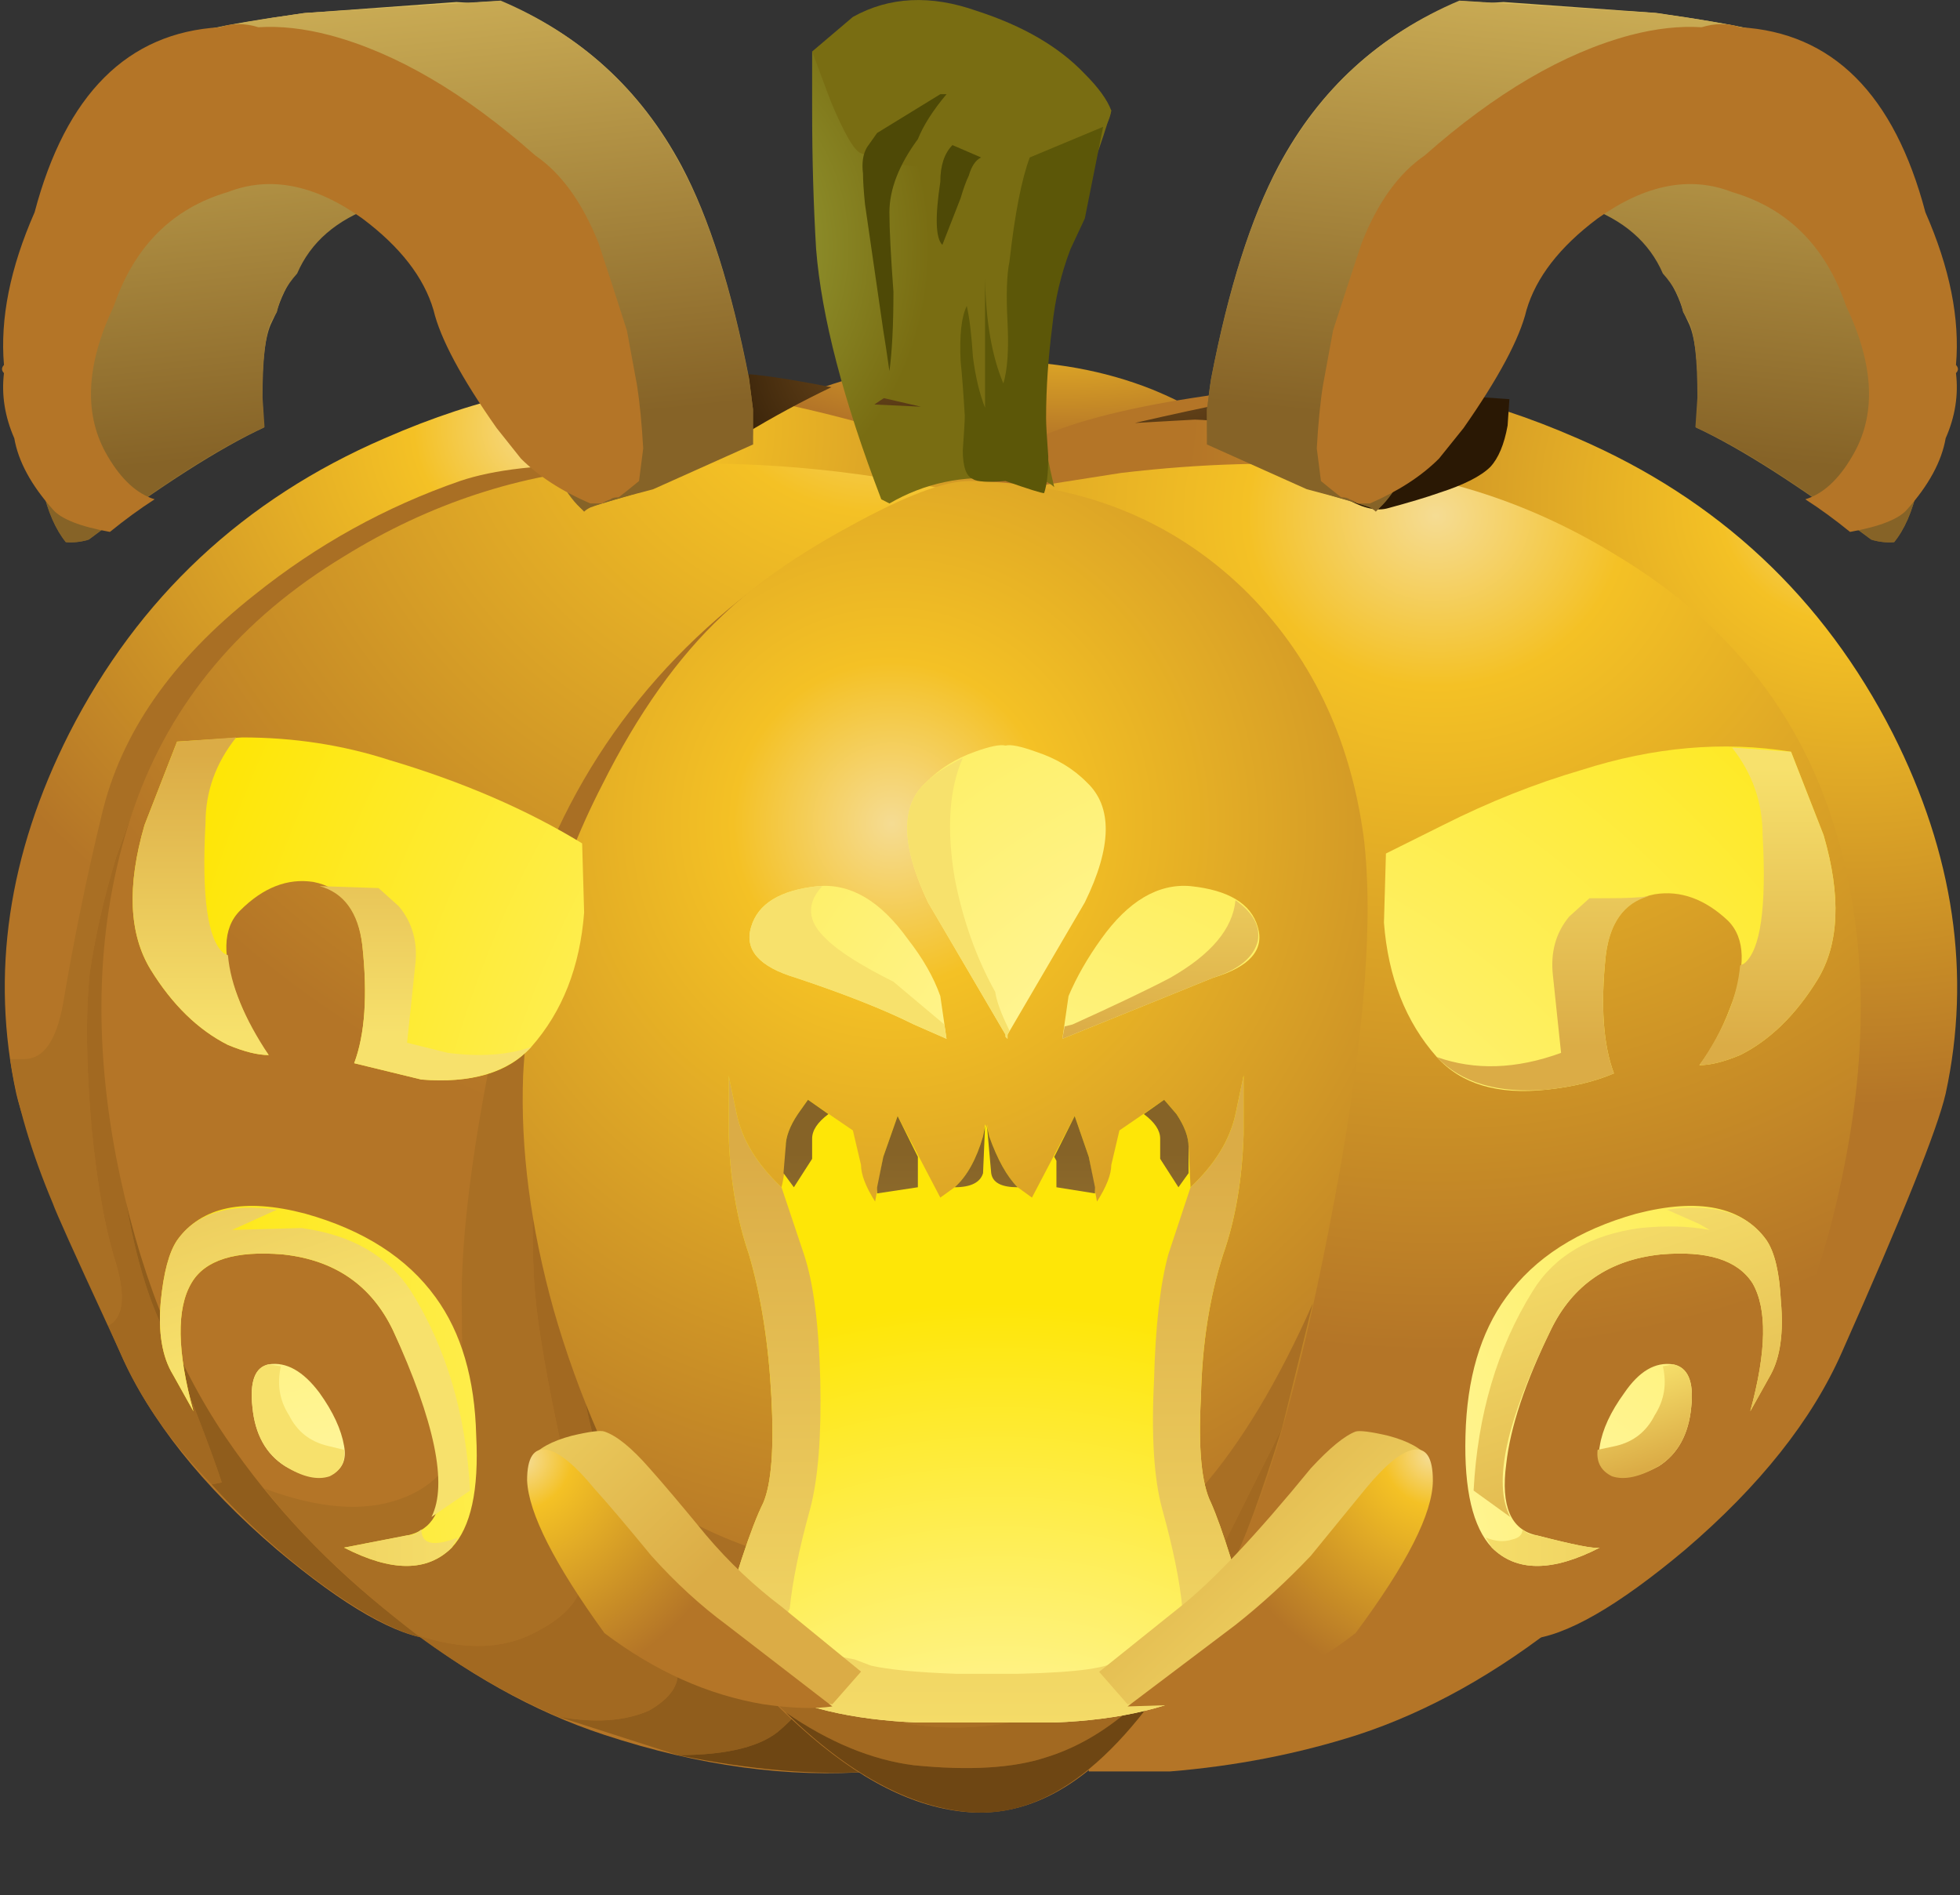
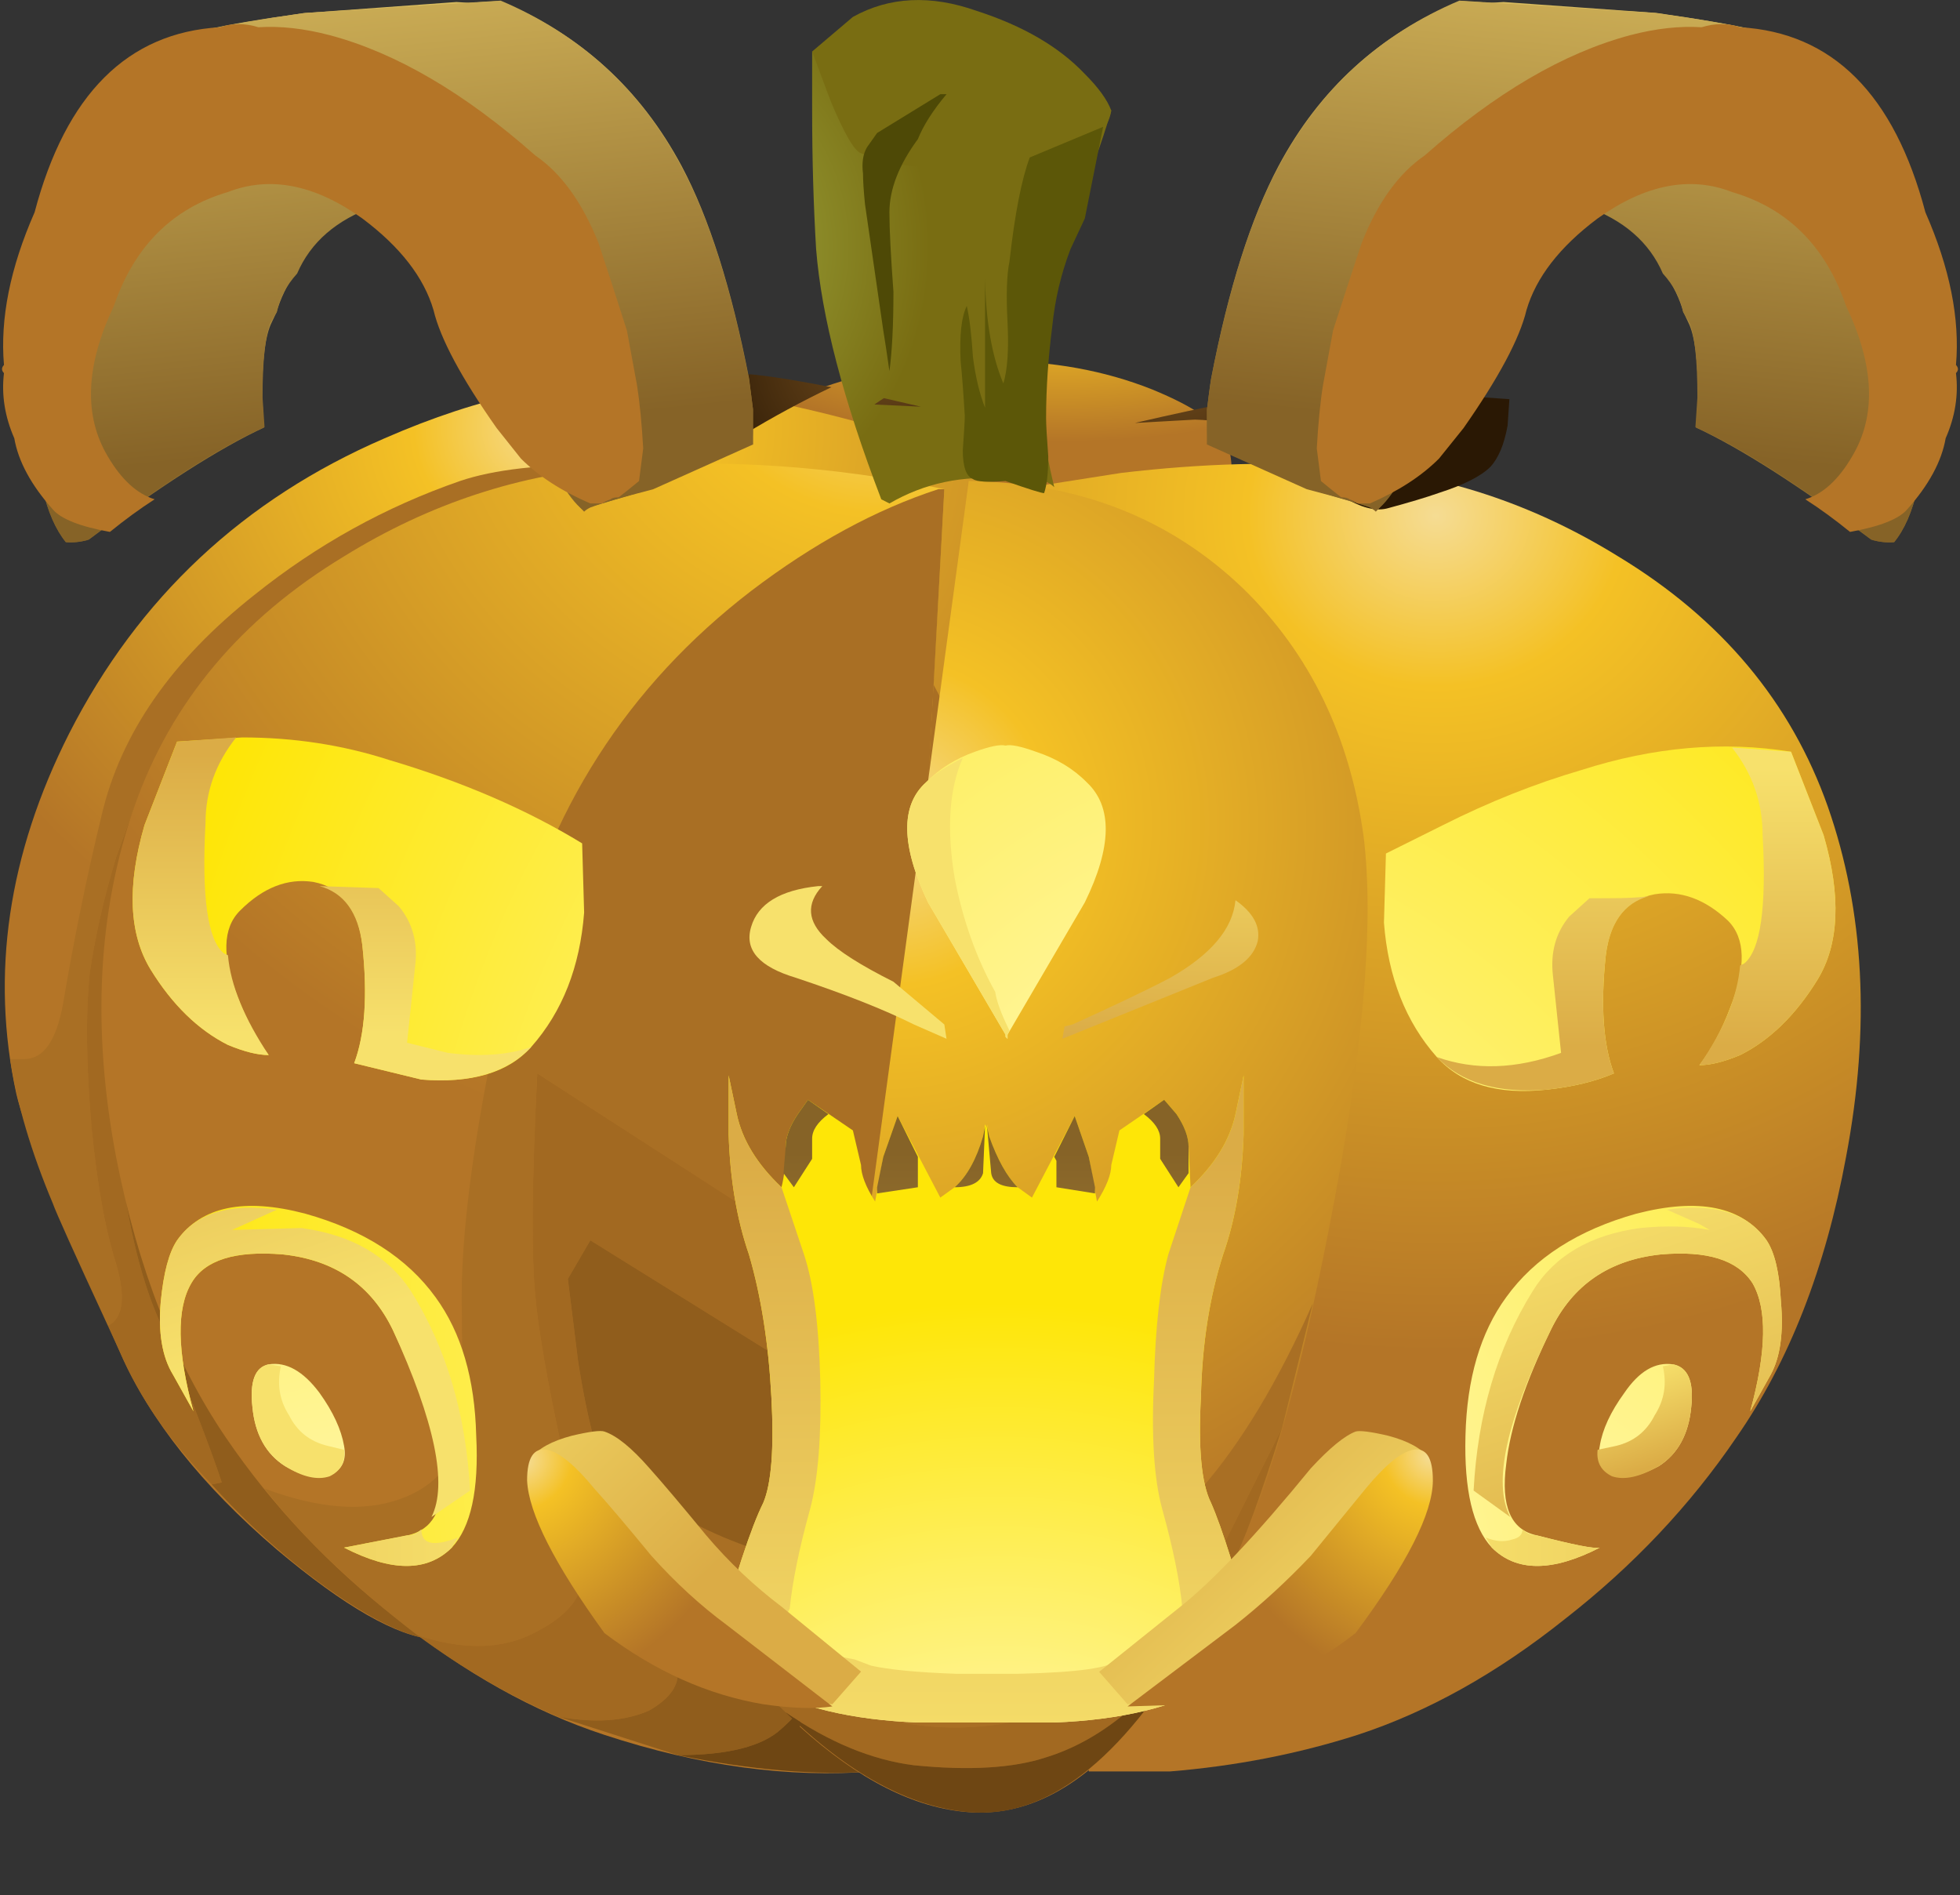
<svg xmlns="http://www.w3.org/2000/svg" version="1.1" viewBox="0 0 48.15 46.558" xml:space="preserve">
  <rect x="0" y="0" width="48.15" height="46.558" fill="#333333" stroke="none" />
  <defs>
    <clipPath id="bp">
      <path d="m31.621 0.93c-3.316-0.621-7.32-0.93-12.008-0.93-4.715 0-8.718 0.309-12.008 0.93-3.316 0.617-4.972 1.367-4.972 2.25s1.656 1.633 4.972 2.25c3.29 0.621 7.293 0.929 12.008 0.929 4.688 0 8.692-0.308 12.008-0.929 3.313-0.617 4.969-1.367 4.969-2.25s-1.656-1.633-4.969-2.25z" />
    </clipPath>
    <clipPath id="bm">
      <path d="m3.666-73.409h51.738v63.171h-51.738v-63.171z" />
    </clipPath>
    <radialGradient id="s" cx="29.7" cy="-41.3" r="23.413" gradientUnits="userSpaceOnUse">
      <stop stop-color="#fff" stop-opacity=".8" offset="0" />
      <stop stop-color="#fff" stop-opacity=".188" offset=".635" />
      <stop stop-color="#fff" stop-opacity="0" offset="1" />
    </radialGradient>
    <mask id="ag">
      <g clip-path="url(#bm)">
        <path d="m3.666-73.409h51.738v63.171h-51.738v-63.171z" fill="url(#s)" />
      </g>
    </mask>
    <radialGradient id="m" cx="29.7" cy="-41.3" r="23.413" gradientUnits="userSpaceOnUse">
      <stop offset="0" />
      <stop offset=".635" />
      <stop offset="1" />
    </radialGradient>
    <radialGradient id="j" cx="105" cy="-16403" r="4.063" gradientTransform="matrix(-.009 -.8 -1.947 .023 -31915 492.99)" gradientUnits="userSpaceOnUse">
      <stop stop-color="#f5dc93" offset="0" />
      <stop stop-color="#f4c125" offset=".204" />
      <stop stop-color="#b47527" offset="1" />
    </radialGradient>
    <radialGradient id="c" cx="395.29" cy="-16743" r="14.823" gradientTransform="matrix(-.045 -.799 .884 -.041 14855 -343.32)" gradientUnits="userSpaceOnUse">
      <stop stop-color="#f5dc93" offset="0" />
      <stop stop-color="#f4c125" offset=".204" />
      <stop stop-color="#b47527" offset="1" />
    </radialGradient>
    <radialGradient id="ac" cx="39.95" cy="-12.65" r="20.552" gradientTransform="matrix(-.01 -.8 .886 -.011 39.83 58.934)" gradientUnits="userSpaceOnUse">
      <stop stop-color="#f5dc93" offset="0" />
      <stop stop-color="#f4c125" offset=".204" />
      <stop stop-color="#b47527" offset="1" />
    </radialGradient>
    <radialGradient id="aa" cx="-360.6" cy="-15839" r="14.849" gradientTransform="matrix(.046 -.799 -.885 -.041 -13990 -908.77)" gradientUnits="userSpaceOnUse">
      <stop stop-color="#f5dc93" offset="0" />
      <stop stop-color="#f4c125" offset=".204" />
      <stop stop-color="#b47527" offset="1" />
    </radialGradient>
    <radialGradient id="z" cx="-86.055" cy="-16218" r="20.552" gradientTransform="matrix(.01 -.8 -.886 -.011 -14351 -216.74)" gradientUnits="userSpaceOnUse">
      <stop stop-color="#f5dc93" offset="0" />
      <stop stop-color="#f4c125" offset=".204" />
      <stop stop-color="#b47527" offset="1" />
    </radialGradient>
    <radialGradient id="y" cx="-44.831" cy="-16246" r="19.463" gradientTransform="matrix(.006 -.8 -.784 -.006 -12719 -112.31)" gradientUnits="userSpaceOnUse">
      <stop stop-color="#f5dc93" offset="0" />
      <stop stop-color="#f4c125" offset=".204" />
      <stop stop-color="#b47527" offset="1" />
    </radialGradient>
    <clipPath id="bo">
      <path d="m37.199 22.832c1.199-2.371 1.547-4.734 1.039-7.078-0.16-0.695-0.84-2.387-2.039-5.082-0.586-1.277-1.547-2.52-2.879-3.719-1.226-1.066-2.242-1.695-3.039-1.879-1.226-0.883-2.426-1.519-3.601-1.922-1.172-0.375-2.399-0.613-3.68-0.718h-1.602c-0.746-0.614-1.531-0.879-2.359-0.801-0.613 0.027-1.332 0.293-2.16 0.801-1.652-0.082-3.32 0.16-5 0.718-1.172 0.403-2.371 1.039-3.598 1.922-0.801 0.184-1.816 0.813-3.043 1.879-1.332 1.199-2.293 2.442-2.879 3.719-1.199 2.695-1.879 4.387-2.039 5.082-0.508 2.348-0.16 4.707 1.039 7.078 1.36 2.668 3.426 4.602 6.2 5.801 1.894 0.828 3.613 1.187 5.16 1.078 1.043-0.133 1.933-0.277 2.679-0.438 1.227 0.586 2.614 0.879 4.161 0.879 1.441 0 2.64-0.265 3.601-0.8l2.68 0.359c1.547 0.109 3.265-0.25 5.16-1.078 2.773-1.199 4.84-3.133 6.199-5.801z" />
    </clipPath>
    <clipPath id="bn">
      <path d="m8.872-16340h36.251v58.335h-36.251v-58.335z" />
    </clipPath>
    <radialGradient id="x" cx="9.839" cy="-16308" r="35.075" gradientUnits="userSpaceOnUse">
      <stop stop-color="#fff" stop-opacity="0" offset="0" />
      <stop stop-color="#fff" offset="1" />
    </radialGradient>
    <mask id="ah">
      <g clip-path="url(#bn)">
        <path d="m8.872-16340h36.251v58.335h-36.251v-58.335z" fill="url(#x)" />
      </g>
    </mask>
    <radialGradient id="w" cx="9.839" cy="-16308" r="35.075" gradientUnits="userSpaceOnUse">
      <stop stop-color="#f4c125" offset="0" />
      <stop stop-color="#603c10" offset="1" />
    </radialGradient>
    <radialGradient id="v" cx="-66.671" cy="-16237" r="6.875" gradientTransform="matrix(.007 -.8 -.708 -.006 -11482 -118.38)" gradientUnits="userSpaceOnUse">
      <stop stop-color="#9fab41" offset="0" />
      <stop stop-color="#796d12" offset="1" />
    </radialGradient>
    <radialGradient id="u" cx="-71.969" cy="-16234" r="3.663" gradientTransform="matrix(.007 -.8 -.707 -.006 -11461 -124.07)" gradientUnits="userSpaceOnUse">
      <stop stop-color="#9fab41" offset="0" />
      <stop stop-color="#796d12" offset="1" />
    </radialGradient>
    <radialGradient id="t" cx="1948.7" cy="-15015" r="5.875" gradientTransform="matrix(-.378 -.625 -.548 .302 -7474.2 5783.2)" gradientUnits="userSpaceOnUse">
      <stop stop-color="#785120" offset="0" />
      <stop stop-color="#2a1804" offset="1" />
    </radialGradient>
    <linearGradient id="bc" x1="12.335" x2="10.435" y1="-13.137" y2="2.938" gradientTransform="matrix(.757 0 0 .672 -1.32 35.713)" gradientUnits="userSpaceOnUse">
      <stop stop-color="#866327" offset="0" />
      <stop stop-color="#dec162" offset="1" />
    </linearGradient>
    <radialGradient id="r" cx="1948.7" cy="-15015" r="5.875" gradientTransform="matrix(.378 -.625 .548 .302 7514.6 5782.9)" gradientUnits="userSpaceOnUse">
      <stop stop-color="#785120" offset="0" />
      <stop stop-color="#2a1804" offset="1" />
    </radialGradient>
    <linearGradient id="bb" x1="17133" x2="17147" y1="-1164" y2="-1164" gradientTransform="matrix(-.106 .793 -.796 -.084 893 -13656)" gradientUnits="userSpaceOnUse">
      <stop stop-color="#866327" offset="0" />
      <stop stop-color="#dec162" offset="1" />
    </linearGradient>
    <radialGradient id="q" cx="1155.6" cy="-17567" r="12.729" gradientTransform="matrix(-.134 -.789 -.643 .086 -11125 2466.4)" gradientUnits="userSpaceOnUse">
      <stop stop-color="#f5dc93" offset="0" />
      <stop stop-color="#f4c125" offset=".204" />
      <stop stop-color="#b47527" offset="1" />
    </radialGradient>
    <linearGradient id="ba" x1="12.335" x2="10.435" y1="-13.137" y2="2.938" gradientTransform="matrix(-.757 0 0 .672 39.84 35.713)" gradientUnits="userSpaceOnUse">
      <stop stop-color="#866327" offset="0" />
      <stop stop-color="#dec162" offset="1" />
    </linearGradient>
    <linearGradient id="az" x1="17133" x2="17147" y1="-1164" y2="-1164" gradientTransform="matrix(.106 .793 .796 -.084 -854.44 -13656)" gradientUnits="userSpaceOnUse">
      <stop stop-color="#866327" offset="0" />
      <stop stop-color="#dec162" offset="1" />
    </linearGradient>
    <radialGradient id="p" cx="1155.6" cy="-17567" r="12.729" gradientTransform="matrix(.134 -.789 .643 .086 11163 2466.4)" gradientUnits="userSpaceOnUse">
      <stop stop-color="#f5dc93" offset="0" />
      <stop stop-color="#f4c125" offset=".204" />
      <stop stop-color="#b47527" offset="1" />
    </radialGradient>
    <radialGradient id="a" cx="18513" cy="-3143.8" r="36.903" gradientTransform="matrix(-.262 .756 .631 .219 6861.6 -13300)" gradientUnits="userSpaceOnUse">
      <stop stop-color="#fffef5" offset="0" />
      <stop stop-color="#fee607" offset="1" />
    </radialGradient>
    <radialGradient id="o" cx="18513" cy="-3144.2" r="36.918" gradientTransform="matrix(-.262 .756 .631 .219 6862.3 -13299)" gradientUnits="userSpaceOnUse">
      <stop stop-color="#fffef5" offset="0" />
      <stop stop-color="#fee607" offset="1" />
    </radialGradient>
    <radialGradient id="n" cx="25.25" cy="-43.101" r="36.918" gradientTransform="matrix(.262 .756 -.631 .219 -17.357 -6.882)" gradientUnits="userSpaceOnUse">
      <stop stop-color="#fffef5" offset="0" />
      <stop stop-color="#fee607" offset="1" />
    </radialGradient>
    <radialGradient id="l" cx="18591" cy="-4217.3" r="37.749" gradientTransform="matrix(-.338 .725 .594 .21 8799.5 -12595)" gradientUnits="userSpaceOnUse">
      <stop stop-color="#fffef5" offset="0" />
      <stop stop-color="#fee607" offset="1" />
    </radialGradient>
    <linearGradient id="ay" x1="26.732" x2="33.582" y1="-16325" y2="-16325" gradientTransform="matrix(0 -.8 .8 -8e-4 13064 30.698)" gradientUnits="userSpaceOnUse">
      <stop stop-color="#dbac46" offset="0" />
      <stop stop-color="#f7e16c" offset="1" />
    </linearGradient>
    <linearGradient id="ax" x1="26.727" x2="33.577" y1="-16320" y2="-16320" gradientTransform="matrix(0 -.8 .8 -8e-4 13064 30.698)" gradientUnits="userSpaceOnUse">
      <stop stop-color="#dbac46" offset="0" />
      <stop stop-color="#f7e16c" offset="1" />
    </linearGradient>
    <linearGradient id="aw" x1=".662" x2="17.137" y1="-38" y2="-38" gradientTransform="matrix(.8 0 0 .8 -3.72 37.233)" gradientUnits="userSpaceOnUse">
      <stop stop-color="#dbac46" offset="0" />
      <stop stop-color="#f7e16c" offset="1" />
    </linearGradient>
    <linearGradient id="av" x1="-2120.4" x2="-2110.3" y1="-13357" y2="-13357" gradientTransform="matrix(.251 -.76 .76 .251 10683 1758.5)" gradientUnits="userSpaceOnUse">
      <stop stop-color="#dbac46" offset="0" />
      <stop stop-color="#f7e16c" offset="1" />
    </linearGradient>
    <linearGradient id="au" x1="-2111.2" x2="-2108.8" y1="-13368" y2="-13368" gradientTransform="matrix(.25 -.76 .76 .25 10691 1754.6)" gradientUnits="userSpaceOnUse">
      <stop stop-color="#dbac46" offset="0" />
      <stop stop-color="#f7e16c" offset="1" />
    </linearGradient>
    <linearGradient id="at" x1="118.03" x2="124.25" y1="-16408" y2="-16408" gradientTransform="matrix(-.01 -.8 .8 -.01 13143 -41.963)" gradientUnits="userSpaceOnUse">
      <stop stop-color="#dbac46" offset="0" />
      <stop stop-color="#f7e16c" offset="1" />
    </linearGradient>
    <linearGradient id="as" x1="118.04" x2="124.27" y1="-16405" y2="-16405" gradientTransform="matrix(-.01 -.8 .8 -.01 13143 -41.963)" gradientUnits="userSpaceOnUse">
      <stop stop-color="#dbac46" offset="0" />
      <stop stop-color="#f7e16c" offset="1" />
    </linearGradient>
    <linearGradient id="ar" x1="33.141" x2="33.216" y1="-25.513" y2="-19.288" gradientTransform="matrix(.8 0 0 .8 -3.72 37.233)" gradientUnits="userSpaceOnUse">
      <stop stop-color="#dbac46" offset="0" />
      <stop stop-color="#f7e16c" offset="1" />
    </linearGradient>
    <radialGradient id="k" cx="28.45" cy="-43.4" r="36.903" gradientTransform="matrix(.262 .756 -.631 .219 -15.827 -9.476)" gradientUnits="userSpaceOnUse">
      <stop stop-color="#fffef5" offset="0" />
      <stop stop-color="#fee607" offset="1" />
    </radialGradient>
    <linearGradient id="aq" x1="48.07" x2="48.07" y1="-25.675" y2="-18.825" gradientTransform="matrix(.8 0 0 .8 -3.72 37.233)" gradientUnits="userSpaceOnUse">
      <stop stop-color="#dbac46" offset="0" />
      <stop stop-color="#f7e16c" offset="1" />
    </linearGradient>
    <linearGradient id="ap" x1="42.55" x2="42.55" y1="-25.675" y2="-18.825" gradientTransform="matrix(.8 0 0 .8 -3.72 37.233)" gradientUnits="userSpaceOnUse">
      <stop stop-color="#dbac46" offset="0" />
      <stop stop-color="#f7e16c" offset="1" />
    </linearGradient>
    <radialGradient id="i" cx="27.85" cy="-43.101" r="36.918" gradientTransform="matrix(.262 .756 -.631 .219 -15.959 -8.847)" gradientUnits="userSpaceOnUse">
      <stop stop-color="#fffef5" offset="0" />
      <stop stop-color="#fee607" offset="1" />
    </radialGradient>
    <radialGradient id="h" cx="13132" cy="2640.7" r="37.749" gradientTransform="matrix(.338 .725 -.594 .21 -2845.6 -10077)" gradientUnits="userSpaceOnUse">
      <stop stop-color="#fffef5" offset="0" />
      <stop stop-color="#fee607" offset="1" />
    </radialGradient>
    <linearGradient id="ao" x1="56.35" x2="39.85" y1="-38" y2="-38" gradientTransform="matrix(.8 0 0 .8 -3.72 37.233)" gradientUnits="userSpaceOnUse">
      <stop stop-color="#dbac46" offset="0" />
      <stop stop-color="#f7e16c" offset="1" />
    </linearGradient>
    <linearGradient id="an" x1="46.266" x2="43.091" y1="-38.94" y2="-29.34" gradientTransform="matrix(.8 0 0 .8 -3.72 37.233)" gradientUnits="userSpaceOnUse">
      <stop stop-color="#dbac46" offset="0" />
      <stop stop-color="#f7e16c" offset="1" />
    </linearGradient>
    <linearGradient id="am" x1="45.392" x2="44.642" y1="-35.948" y2="-33.673" gradientTransform="matrix(.8 0 0 .8 -3.72 37.233)" gradientUnits="userSpaceOnUse">
      <stop stop-color="#dbac46" offset="0" />
      <stop stop-color="#f7e16c" offset="1" />
    </linearGradient>
    <clipPath id="bl">
      <path d="m16.121 27.555c1.813-2.188 2.719-4.828 2.719-7.922 0-3.067-0.906-5.695-2.719-7.879-1.867-2.188-4.109-3.281-6.723-3.281-2.613 0-4.824 1.093-6.636 3.281-1.84 2.184-2.762 4.812-2.762 7.879 0 3.094 0.922 5.734 2.762 7.922 1.812 2.156 4.023 3.238 6.636 3.238 2.614 0 4.856-1.082 6.723-3.238z" />
    </clipPath>
    <clipPath id="bk">
      <path d="m4.65-34.29h23.75v24.338h-23.75v-24.338z" />
    </clipPath>
    <radialGradient id="g" cx="16.4" cy="-22" r="11.788" gradientUnits="userSpaceOnUse">
      <stop stop-color="#fff" stop-opacity=".82" offset="0" />
      <stop stop-color="#fff" stop-opacity="0" offset="1" />
    </radialGradient>
    <mask id="af">
      <g clip-path="url(#bk)">
        <path d="m4.65-34.29h23.75v24.338h-23.75v-24.338z" fill="url(#g)" />
      </g>
    </mask>
    <radialGradient id="f" cx="16.4" cy="-22" r="11.788" gradientUnits="userSpaceOnUse">
      <stop stop-color="#fff5b3" offset="0" />
      <stop stop-color="#fee400" offset="1" />
    </radialGradient>
    <clipPath id="bj">
      <path d="m38.52 19.633c0-3.067-0.907-5.695-2.719-7.879-1.813-2.188-3.989-3.281-6.52-3.281-2.562 0-4.734 1.093-6.519 3.281-1.817 2.184-2.723 4.812-2.723 7.879 0 3.094 0.906 5.734 2.723 7.922 1.785 2.156 3.957 3.238 6.519 3.238 2.531 0 4.707-1.082 6.52-3.238 1.812-2.188 2.719-4.828 2.719-7.922z" />
    </clipPath>
    <clipPath id="bi">
      <path d="m29.65-34.028h23.75v23.821h-23.75v-23.821z" />
    </clipPath>
    <radialGradient id="e" cx="41.25" cy="-22" r="11.538" gradientUnits="userSpaceOnUse">
      <stop stop-color="#fff" stop-opacity=".82" offset="0" />
      <stop stop-color="#fff" stop-opacity="0" offset="1" />
    </radialGradient>
    <mask id="ae">
      <g clip-path="url(#bi)">
        <path d="m29.65-34.028h23.75v23.821h-23.75v-23.821z" fill="url(#e)" />
      </g>
    </mask>
    <radialGradient id="d" cx="41.25" cy="-22" r="11.538" gradientUnits="userSpaceOnUse">
      <stop stop-color="#fff5b3" offset="0" />
      <stop stop-color="#fee400" offset="1" />
    </radialGradient>
    <radialGradient id="b" cx="16287" cy="-28.869" r="17.562" gradientTransform="matrix(2.2776e-5 .8 .8 2.2776e-5 42.284 -13032)" gradientUnits="userSpaceOnUse">
      <stop stop-color="#fffef5" offset="0" />
      <stop stop-color="#fee607" offset="1" />
    </radialGradient>
    <linearGradient id="al" x1="36.501" x2="52.276" y1="-16307" y2="-16307" gradientTransform="matrix(5.0713e-5 -.8 .8 -8e-4 13064 30.698)" gradientUnits="userSpaceOnUse">
      <stop stop-color="#dbac46" offset="0" />
      <stop stop-color="#f7e16c" offset="1" />
    </linearGradient>
    <linearGradient id="ak" x1="36.505" x2="52.28" y1="-16311" y2="-16311" gradientTransform="matrix(5.0713e-5 -.8 .8 -8e-4 13064 30.698)" gradientUnits="userSpaceOnUse">
      <stop stop-color="#866327" offset="0" />
      <stop stop-color="#dec162" offset="1" />
    </linearGradient>
    <linearGradient id="aj" x1="36.503" x2="52.278" y1="-16309" y2="-16309" gradientTransform="matrix(5.0713e-5 -.8 .8 -8e-4 13064 30.698)" gradientUnits="userSpaceOnUse">
      <stop stop-color="#866327" offset="0" />
      <stop stop-color="#dec162" offset="1" />
    </linearGradient>
    <linearGradient id="ai" x1="36.497" x2="52.272" y1="-16302" y2="-16302" gradientTransform="matrix(5.0713e-5 -.8 .8 -8e-4 13064 30.698)" gradientUnits="userSpaceOnUse">
      <stop stop-color="#866327" offset="0" />
      <stop stop-color="#dec162" offset="1" />
    </linearGradient>
    <linearGradient id="bh" x1="36.499" x2="52.273" y1="-16304" y2="-16304" gradientTransform="matrix(5.0713e-5 -.8 .8 -8e-4 13064 30.698)" gradientUnits="userSpaceOnUse">
      <stop stop-color="#866327" offset="0" />
      <stop stop-color="#dec162" offset="1" />
    </linearGradient>
    <linearGradient id="bg" x1="36.514" x2="52.264" y1="-16307" y2="-16307" gradientTransform="matrix(5.0794e-5 -.8 .8 -8e-4 13064 30.698)" gradientUnits="userSpaceOnUse">
      <stop stop-color="#866327" offset="0" />
      <stop stop-color="#dec162" offset="1" />
    </linearGradient>
    <linearGradient id="bf" x1="36.513" x2="52.263" y1="-16306" y2="-16306" gradientTransform="matrix(5.0794e-5 -.8 .8 -8e-4 13064 30.698)" gradientUnits="userSpaceOnUse">
      <stop stop-color="#866327" offset="0" />
      <stop stop-color="#dec162" offset="1" />
    </linearGradient>
    <linearGradient id="be" x1="19668" x2="19677" y1="-7836.3" y2="-7836.3" gradientTransform="matrix(-.55 .581 -.581 -.55 6274.1 -15735)" gradientUnits="userSpaceOnUse">
      <stop stop-color="#dbac46" offset="0" />
      <stop stop-color="#f7e16c" offset="1" />
    </linearGradient>
    <radialGradient id="ad" cx="-11.596" cy="-17148" r="5.885" gradientTransform="matrix(-.087 -.795 -.773 6.7974e-5 -13246 .576)" gradientUnits="userSpaceOnUse">
      <stop stop-color="#f5dc93" offset="0" />
      <stop stop-color="#f4c125" offset=".204" />
      <stop stop-color="#b47527" offset="1" />
    </radialGradient>
    <linearGradient id="bd" x1="32.854" x2="38.979" y1="-35.442" y2="-41.917" gradientTransform="matrix(.8 0 0 .8 -3.72 37.233)" gradientUnits="userSpaceOnUse">
      <stop stop-color="#dbac46" offset="0" />
      <stop stop-color="#f7e16c" offset="1" />
    </linearGradient>
    <radialGradient id="ab" cx="-13.036" cy="-15371" r="5.885" gradientTransform="matrix(.087 -.795 .773 6.7974e-5 11911 -.689)" gradientUnits="userSpaceOnUse">
      <stop stop-color="#f5dc93" offset="0" />
      <stop stop-color="#f4c125" offset=".204" />
      <stop stop-color="#b47527" offset="1" />
    </radialGradient>
  </defs>
  <g transform="matrix(1.25 0 0 -1.25 0 46.558)">
    <g clip-path="url(#bp)">
      <g transform="matrix(.676 0 0 -.127 -.48 -2.05)">
        <g mask="url(#ag)">
          <path d="m31.621 0.93c-3.316-0.621-7.32-0.93-12.008-0.93-4.715 0-8.718 0.309-12.008 0.93-3.316 0.617-4.972 1.367-4.972 2.25s1.656 1.633 4.972 2.25c3.29 0.621 7.293 0.929 12.008 0.929 4.688 0 8.692-0.308 12.008-0.929 3.313-0.617 4.969-1.367 4.969-2.25s-1.656-1.633-4.969-2.25z" fill="url(#m)" fill-rule="evenodd" />
        </g>
      </g>
    </g>
    <path d="m24.039 27.512-6.398-0.399-2.563 0.719-0.238 1.16c1.226 0.774 2.801 1.16 4.719 1.16 1.121 0 2.148-0.187 3.082-0.558 0.851-0.348 1.347-0.696 1.48-1.039 0.133-0.457 0.106-0.801-0.082-1.043z" fill="url(#j)" fill-rule="evenodd" />
-     <path d="m38.238 15.754c-0.16-0.695-0.84-2.387-2.039-5.082-0.586-1.332-1.613-2.625-3.078-3.879-1.336-1.121-2.359-1.707-3.082-1.762-0.851-0.078-3.344 0.774-7.48 2.563l-3.039 20.437c0.668 0.801 2.773 1.364 6.32 1.68 1.547 0.109 3.265-0.25 5.16-1.078 2.773-1.199 4.84-3.133 6.199-5.801 1.199-2.371 1.547-4.734 1.039-7.078z" fill="url(#c)" fill-rule="evenodd" />
    <path d="m36.281 14.512c-0.402-2.184-1.121-4.028-2.16-5.52-0.906-1.332-2.027-2.519-3.359-3.558-1.336-1.067-2.696-1.828-4.082-2.282-1.172-0.375-2.399-0.613-3.68-0.718h-1.602l-1.398 25.199 2.039 0.32c1.602 0.188 3.066 0.227 4.402 0.121 1.891-0.136 3.68-0.722 5.36-1.761 2.027-1.227 3.398-2.868 4.121-4.918 0.719-2.055 0.84-4.348 0.359-6.883z" fill="url(#ac)" fill-rule="evenodd" />
    <path d="m0.32 15.754c-0.508 2.344-0.16 4.707 1.039 7.078 1.36 2.668 3.426 4.602 6.2 5.801 1.894 0.828 3.613 1.187 5.16 1.078 1.226-0.105 2.508-0.332 3.84-0.68 1.652-0.425 2.601-0.89 2.839-1.398l-3.437-20.039c-4.106-1.789-6.586-2.641-7.441-2.563-0.719 0.055-1.747 0.641-3.079 1.762-1.468 1.254-2.496 2.547-3.082 3.879-1.199 2.695-1.879 4.387-2.039 5.082z" fill="url(#aa)" fill-rule="evenodd" />
    <path d="m1.238 17.512c0.215 1.281 0.469 2.519 0.762 3.722 0.375 1.598 1.375 3.039 3 4.321 1.227 0.984 2.574 1.73 4.039 2.238 1.336 0.453 3.75 0.426 7.242-0.082l2.36-4.477-2.68-15.64-2.52-1.039-1.441 1.476v11.922l-9.359 1.442-0.36-1c-0.242-0.801-0.414-1.563-0.519-2.282-0.082-0.828-0.067-1.84 0.039-3.039 0.105-1.066 0.254-1.906 0.437-2.519 0.242-0.75 0.203-1.203-0.117-1.364-0.668 1.442-1.027 2.243-1.082 2.403-0.426 1.012-0.707 1.961-0.84 2.84h0.281c0.375 0 0.625 0.359 0.758 1.078z" fill="#a96f24" fill-rule="evenodd" />
    <path d="m1.801 15.074c-0.106 1.199-0.121 2.211-0.039 3.039 0.105 0.719 0.277 1.481 0.519 2.282l0.36 1 9.359-1.442v-11.922l-7.84 8-2 0.602 0.16-1.879c0.16-1.441 0.426-2.586 0.801-3.441 0.586-1.415 1-2.481 1.238-3.2l-0.199-0.039c-0.828 0.852-1.426 1.719-1.801 2.598l-0.238 0.519c0.32 0.161 0.359 0.614 0.117 1.364-0.183 0.613-0.332 1.453-0.437 2.519z" fill="#a26921" fill-rule="evenodd" />
    <path d="m2.32 14.754-0.16 1.879 2-0.602 9.281-9.476c-2.613-1.094-4.253-1.602-4.921-1.524-0.454 0.028-1.094 0.321-1.918 0.883-0.883 0.613-1.696 1.332-2.442 2.16l0.199 0.039c-0.238 0.719-0.652 1.785-1.238 3.2-0.375 0.855-0.641 2-0.801 3.441z" fill="#905d1c" fill-rule="evenodd" />
    <path d="m2.281 14.512c-0.48 2.535-0.359 4.828 0.36 6.883 0.718 2.05 2.093 3.691 4.121 4.918 1.679 1.039 3.465 1.625 5.359 1.761 2.133 0.16 4.277 0.012 6.438-0.441l-1.399-25.199c-1.652-0.133-3.414 0.105-5.281 0.718-1.387 0.454-2.746 1.215-4.078 2.282-1.336 1.039-2.453 2.226-3.36 3.558-1.015 1.492-1.734 3.336-2.16 5.52z" fill="url(#z)" fill-rule="evenodd" />
    <path d="m18.441 27.633h0.118l-0.879-16.078-7.121 4.597c-0.106-2.105-0.118-3.558-0.039-4.359 0.054-0.641 0.226-1.641 0.519-3 0.293-1.281 0.441-2.055 0.441-2.32 0.028-0.508-0.253-0.918-0.839-1.239-0.668-0.402-1.481-0.441-2.442-0.121-1.277 0.985-2.277 1.946-3 2.879 1.067-0.398 1.961-0.465 2.68-0.199 0.668 0.238 1.094 0.734 1.281 1.48-0.055 0.614-0.082 1.321-0.082 2.122-0.051 1.597 0.27 3.89 0.961 6.878 0.723 3.04 2.293 5.493 4.723 7.36 1.226 0.933 2.453 1.601 3.679 2z" fill="#a96f24" fill-rule="evenodd" />
    <path d="m17.68 11.555-0.16-2.364-5.918 3.68-0.442-0.758 0.199-1.601c0.188-1.227 0.453-2.199 0.801-2.918 0.774-1.574 1.16-2.653 1.16-3.242 0-0.266-0.187-0.504-0.558-0.719-0.481-0.215-1.082-0.254-1.801-0.121-0.934 0.402-1.856 0.933-2.762 1.601 0.961-0.32 1.774-0.281 2.442 0.121 0.586 0.321 0.867 0.731 0.839 1.239 0 0.265-0.148 1.039-0.441 2.32-0.293 1.359-0.465 2.359-0.519 3-0.079 0.801-0.067 2.254 0.039 4.359l7.121-4.597z" fill="#a26921" fill-rule="evenodd" />
    <path d="m11.16 12.113 0.442 0.758 5.918-3.68-0.239-4.878c-0.375 0.132-0.761 0.226-1.16 0.281l-0.48 0.039 0.281-0.32c0.078-0.293-0.11-0.641-0.563-1.04-0.371-0.347-1.054-0.519-2.039-0.519l-2.359 0.758c0.719-0.133 1.32-0.094 1.801 0.121 0.371 0.215 0.558 0.453 0.558 0.719 0 0.586-0.386 1.668-1.16 3.242-0.348 0.719-0.613 1.691-0.801 2.918l-0.199 1.601z" fill="#905d1c" fill-rule="evenodd" />
    <path d="m15.359 3.273c0.453 0.399 0.641 0.747 0.563 1.04l-0.281 0.32 0.48-0.039c0.399-0.055 0.785-0.149 1.16-0.281l-0.121-1.879c-1.121-0.082-2.398 0.027-3.84 0.32 0.985 0 1.668 0.172 2.039 0.519z" fill="#6e4613" fill-rule="evenodd" />
-     <path d="m19.039 27.793c2.16-0.027 3.961-0.734 5.402-2.121 1.305-1.277 2.094-2.906 2.36-4.879 0.211-1.734-0.016-4.293-0.68-7.68-0.613-3.148-1.254-5.359-1.922-6.64-0.746-1.492-1.453-2.614-2.121-3.36-0.957-1.066-1.973-1.558-3.039-1.48s-2.172 0.64-3.32 1.68c-0.985 0.878-1.891 2-2.719 3.359-0.934 1.547-1.641 3.16-2.121 4.84-0.453 1.629-0.652 3.16-0.598 4.601 0.106 2 0.625 3.907 1.559 5.719 0.695 1.387 1.48 2.496 2.359 3.32 0.641 0.614 1.481 1.2 2.52 1.762 1.066 0.586 1.84 0.879 2.32 0.879z" fill="url(#y)" fill-rule="evenodd" />
+     <path d="m19.039 27.793c2.16-0.027 3.961-0.734 5.402-2.121 1.305-1.277 2.094-2.906 2.36-4.879 0.211-1.734-0.016-4.293-0.68-7.68-0.613-3.148-1.254-5.359-1.922-6.64-0.746-1.492-1.453-2.614-2.121-3.36-0.957-1.066-1.973-1.558-3.039-1.48s-2.172 0.64-3.32 1.68z" fill="url(#y)" fill-rule="evenodd" />
    <path d="m13 6.672c-0.188 0.32-0.535 0.973-1.039 1.961 0.879-1.094 2.414-1.856 4.598-2.281 1.894-0.344 3.414-0.371 4.562-0.079 1.758 0.504 3.32 2.293 4.68 5.36l-0.602-2.442c-0.824-1.652-1.265-2.531-1.32-2.636-0.774-1.336-1.504-2.176-2.199-2.524-2.106-1.066-4.215-0.972-6.321 0.282l-1.238 0.761-1.121 1.598z" fill="#a96f24" fill-rule="evenodd" />
    <path d="m17.961 2.555c-0.828 0.105-1.668 0.453-2.52 1.039-0.402 0.371-0.839 0.867-1.32 1.48l1.238-0.761c2.106-1.254 4.215-1.348 6.321-0.282 0.695 0.348 1.425 1.188 2.199 2.524 0.055 0.105 0.496 0.984 1.32 2.636-0.426-1.359-0.758-2.265-1-2.718l-0.758-1.442c-0.882-1.226-1.839-2-2.882-2.32-0.637-0.211-1.504-0.266-2.598-0.156z" fill="#a26921" fill-rule="evenodd" />
    <path d="m15.441 3.594c0.852-0.586 1.692-0.934 2.52-1.039 1.094-0.11 1.961-0.055 2.598 0.156 1.043 0.32 2 1.094 2.882 2.32-1.414-2.398-2.882-3.531-4.402-3.398-1.172 0.105-2.371 0.762-3.598 1.961z" fill="#6e4613" fill-rule="evenodd" />
    <g clip-path="url(#bo)">
      <g transform="matrix(1.1404e-5 -.8 -.669 1.1404e-5 -10885 37.53)">
        <g mask="url(#ah)">
          <path d="m37.199 22.832c1.199-2.371 1.547-4.734 1.039-7.078-0.16-0.695-0.84-2.387-2.039-5.082-0.586-1.277-1.547-2.52-2.879-3.719-1.226-1.066-2.242-1.695-3.039-1.879-1.226-0.883-2.426-1.519-3.601-1.922-1.172-0.375-2.399-0.613-3.68-0.718h-1.602c-0.746-0.614-1.531-0.879-2.359-0.801-0.613 0.027-1.332 0.293-2.16 0.801-1.652-0.082-3.32 0.16-5 0.718-1.172 0.403-2.371 1.039-3.598 1.922-0.801 0.184-1.816 0.813-3.043 1.879-1.332 1.199-2.293 2.442-2.879 3.719-1.199 2.695-1.879 4.387-2.039 5.082-0.508 2.348-0.16 4.707 1.039 7.078 1.36 2.668 3.426 4.602 6.2 5.801 1.894 0.828 3.613 1.187 5.16 1.078 1.043-0.133 1.933-0.277 2.679-0.438 1.227 0.586 2.614 0.879 4.161 0.879 1.441 0 2.64-0.265 3.601-0.8l2.68 0.359c1.547 0.109 3.265-0.25 5.16-1.078 2.773-1.199 4.84-3.133 6.199-5.801z" fill="url(#w)" fill-rule="evenodd" />
        </g>
      </g>
    </g>
    <path d="m21.84 35.074c-0.215-0.722-0.399-1.215-0.559-1.48-0.215-0.403-0.414-0.988-0.601-1.762-0.188-0.773-0.282-1.398-0.282-1.879 0-0.64 0.11-1.398 0.321-2.281-0.16 0.16-0.453 0.215-0.879 0.16h-0.078c-0.828 0.082-1.59-0.078-2.282-0.48l-0.16 0.082c-0.746 1.945-1.175 3.586-1.281 4.918-0.051 0.855-0.078 1.761-0.078 2.722v1.16l0.519-0.363 0.161-0.199c0.453-0.453 1.027-0.746 1.718-0.879 0.719-0.32 1.403-0.371 2.039-0.16 0.481 0.027 0.95 0.172 1.403 0.441h0.039z" fill="url(#v)" fill-rule="evenodd" />
    <path d="m20.078 34.152c-0.398 0.028-0.906-0.027-1.519-0.16-0.426-0.078-0.973 0-1.637 0.242-0.137 0.051-0.336 0.399-0.602 1.039l-0.359 0.961 0.801 0.68c0.718 0.399 1.531 0.438 2.437 0.117 0.906-0.293 1.613-0.703 2.121-1.238 0.266-0.266 0.442-0.508 0.52-0.719-0.028-0.187-0.121-0.363-0.281-0.519-0.321-0.348-0.813-0.481-1.481-0.403z" fill="url(#u)" fill-rule="evenodd" />
    <path d="m18.602 35.395c-0.27-0.321-0.457-0.618-0.563-0.883-0.371-0.504-0.559-0.985-0.559-1.438 0-0.347 0.028-0.867 0.079-1.562 0-0.664-0.028-1.184-0.079-1.559-0.054 0.375-0.093 0.641-0.121 0.801l-0.359 2.48c-0.027 0.266-0.039 0.465-0.039 0.598-0.027 0.215 0 0.387 0.078 0.52l0.199 0.281 1.242 0.762h0.122z" fill="#4e4906" fill-rule="evenodd" />
-     <path d="m19.281 34.152c-0.109-0.054-0.187-0.171-0.242-0.359-0.051-0.105-0.105-0.254-0.16-0.441l-0.359-0.918c-0.133 0.132-0.145 0.547-0.04 1.238 0 0.32 0.079 0.562 0.239 0.723l0.562-0.243z" fill="#4e4906" fill-rule="evenodd" />
    <path d="m20.238 34.152 1.442 0.602-0.36-1.801-0.281-0.601c-0.184-0.481-0.305-0.985-0.359-1.52-0.078-0.613-0.121-1.211-0.121-1.801 0-0.133 0.015-0.386 0.043-0.758 0-0.32-0.028-0.562-0.082-0.718-0.051 0-0.305 0.078-0.758 0.238-0.348-0.027-0.563-0.016-0.641 0.039-0.133 0.055-0.199 0.242-0.199 0.563 0.023 0.343 0.039 0.57 0.039 0.679-0.027 0.453-0.055 0.813-0.082 1.078-0.024 0.508 0.016 0.868 0.121 1.082 0.055-0.242 0.094-0.574 0.121-1 0.051-0.402 0.133-0.734 0.238-1v2.539c0.016-0.847 0.137-1.535 0.36-2.062 0.082 0.27 0.109 0.668 0.082 1.203-0.028 0.531-0.016 0.934 0.039 1.199 0.105 0.934 0.238 1.614 0.398 2.039z" fill="#5c5708" fill-rule="evenodd" />
    <path d="m17.371 29.422c0.223-0.051 0.465-0.109 0.727-0.168l-0.914 0.043c0.066 0.047 0.128 0.086 0.187 0.125zm-6.262-1.031c-0.156 0.172-0.269 0.441-0.339 0.812l-0.036 0.52c0.547 0.031 1.125 0.074 1.739 0.125 1.234 0.07 2.054 0.078 2.457 0.023 0.343-0.039 0.816-0.117 1.41-0.234-0.574-0.274-1.145-0.582-1.719-0.93l-1.996-0.984c-0.191 0.054-0.363 0.105-0.516 0.156-0.484 0.16-0.816 0.328-1 0.512z" fill="url(#t)" fill-rule="evenodd" />
    <path d="m8.969 37.207 0.246-0.016 0.605 0.036c1.575-0.645 2.766-1.727 3.578-3.246 0.54-1.016 0.981-2.411 1.325-4.18 0.023-0.176 0.047-0.371 0.074-0.59v-0.371c0-0.106-4e-3 -0.207-0.02-0.301l-1.949-0.891c-0.605-0.179-1.019-0.3-1.246-0.367-0.047-0.019-0.094-0.035-0.133-0.05-0.144 0.113-0.293 0.308-0.453 0.585-0.367 0.477-0.539 0.793-0.512 0.957-0.078 0.239-0.187 0.508-0.32 0.809-0.199 0.414-0.312 0.656-0.34 0.723-0.765 1.656-1.597 2.625-2.5 2.906-0.726-0.273-1.23-0.707-1.512-1.313-0.179-0.265-0.304-0.531-0.378-0.789-0.028-0.058-0.059-0.125-0.094-0.199-0.125-0.246-0.188-0.742-0.188-1.48l0.036-0.586c-0.872-0.406-2.02-1.137-3.442-2.203-0.152-0.043-0.305-0.059-0.453-0.051-0.402 0.5-0.605 1.402-0.605 2.707-0.028 1.113 0.382 2.348 1.226 3.695 0 0.133 0.25 0.723 0.758 1.762 0.191 0.621 0.473 1.152 0.851 1.598l-0.078 0.031c-0.031 0.16 0.805 0.359 2.516 0.605l3.008 0.219z" fill="url(#bc)" fill-rule="evenodd" />
    <path d="m22.305 28.934 1.179 0.066c0.864-0.027 1.485-0.238 1.871-0.637 0.848-0.867 1.489-1.234 1.934-1.101 0.402 0.109 0.734 0.207 1 0.301 0.484 0.156 0.82 0.328 1 0.507 0.16 0.172 0.273 0.442 0.34 0.813l0.035 0.519c-0.543 0.036-1.125 0.075-1.738 0.129-1.235 0.067-2.055 0.075-2.457 0.02-0.629-0.07-1.684-0.274-3.164-0.617z" fill="url(#r)" fill-rule="evenodd" />
    <path d="m14.801 28.832v-0.32l-1.961-0.879c-0.613-0.16-1.028-0.281-1.238-0.36-0.055-0.027-0.094-0.054-0.122-0.082-0.16 0.161-0.32 0.375-0.48 0.641-0.375 0.453-0.547 0.762-0.52 0.922-0.082 0.238-0.171 0.504-0.281 0.801-0.211 0.426-0.332 0.679-0.359 0.758-0.774 1.652-1.602 2.613-2.481 2.878-0.746-0.265-1.254-0.703-1.519-1.32-0.215-0.238-0.348-0.492-0.399-0.758-0.054-0.082-0.093-0.148-0.121-0.199-0.105-0.242-0.16-0.734-0.16-1.48l0.039-0.582c-0.879-0.391-2.039-1.133-3.48-2.219-0.141-0.039-0.281-0.055-0.418-0.039-0.414 0.488-0.621 1.394-0.621 2.719-0.028 1.121 0.386 2.347 1.242 3.679-0.027 0.133 0.223 0.719 0.758 1.762 0.187 0.613 0.465 1.144 0.84 1.598l-0.079 0.043c-0.027 0.16 0.825 0.359 2.559 0.597l3.84 0.242c1.574-0.668 2.762-1.761 3.558-3.281 0.536-0.988 0.973-2.375 1.321-4.16 0.027-0.187 0.054-0.387 0.082-0.602v-0.359z" fill="url(#bb)" fill-rule="evenodd" />
    <path d="m12.52 29.672c0.054-0.344 0.093-0.758 0.121-1.238l-0.082-0.641c-0.161-0.133-0.293-0.238-0.399-0.32-0.082 0-0.133-0.012-0.16-0.039-0.078-0.028-0.133-0.055-0.16-0.082h-0.238c-0.563 0.242-1.016 0.535-1.364 0.882l-0.476 0.598c-0.696 0.988-1.11 1.762-1.242 2.32-0.188 0.641-0.653 1.243-1.399 1.801-0.933 0.668-1.816 0.84-2.641 0.52-1.093-0.321-1.839-1.067-2.242-2.239-0.558-1.175-0.597-2.16-0.117-2.961 0.266-0.453 0.574-0.734 0.918-0.839-0.293-0.188-0.586-0.403-0.879-0.641-0.586 0.105-0.961 0.254-1.121 0.441-0.426 0.477-0.68 0.946-0.758 1.399-0.187 0.426-0.254 0.855-0.203 1.281-0.051 0.051-0.051 0.106 0 0.16-0.078 0.907 0.121 1.907 0.602 3 0.613 2.321 1.828 3.532 3.64 3.637 0.239 0.082 0.492 0.082 0.758 0 0.43 0.027 0.895-0.023 1.402-0.156 1.305-0.348 2.653-1.137 4.04-2.364 0.507-0.347 0.921-0.918 1.242-1.718 0.16-0.481 0.343-1.051 0.558-1.719 0.055-0.293 0.121-0.656 0.2-1.082z" fill="url(#q)" fill-rule="evenodd" />
    <path d="m29.551 37.207-0.246-0.016-0.606 0.036c-1.574-0.645-2.765-1.727-3.574-3.246-0.539-1.016-0.984-2.411-1.324-4.18-0.028-0.176-0.051-0.371-0.078-0.59v-0.371c0-0.106 7e-3 -0.207 0.019-0.301l1.949-0.891c0.606-0.179 1.02-0.3 1.247-0.367 0.05-0.019 0.093-0.035 0.132-0.05 0.145 0.113 0.293 0.308 0.457 0.585 0.368 0.477 0.535 0.793 0.508 0.957 0.078 0.239 0.188 0.508 0.324 0.809 0.196 0.414 0.309 0.656 0.34 0.723 0.762 1.656 1.594 2.625 2.496 2.906 0.731-0.273 1.235-0.707 1.512-1.313 0.18-0.265 0.305-0.531 0.379-0.789 0.027-0.058 0.059-0.125 0.094-0.199 0.125-0.246 0.191-0.742 0.191-1.48l-0.039-0.586c0.871-0.406 2.02-1.137 3.441-2.203 0.153-0.043 0.305-0.059 0.454-0.051 0.406 0.5 0.605 1.402 0.605 2.707 0.027 1.113-0.383 2.348-1.227 3.695 0 0.137-0.25 0.723-0.757 1.766-0.192 0.617-0.477 1.152-0.852 1.594l0.074 0.035c0.035 0.156-0.8 0.359-2.515 0.605l-3.004 0.215z" fill="url(#ba)" fill-rule="evenodd" />
    <path d="m23.719 28.832v-0.32l1.961-0.879c0.613-0.16 1.027-0.281 1.242-0.36 0.051-0.027 0.09-0.054 0.117-0.082 0.16 0.161 0.32 0.375 0.481 0.641 0.375 0.453 0.546 0.762 0.519 0.922 0.082 0.238 0.172 0.504 0.281 0.801 0.215 0.426 0.332 0.679 0.36 0.758 0.773 1.652 1.601 2.613 2.48 2.878 0.746-0.265 1.254-0.703 1.52-1.32 0.215-0.238 0.347-0.492 0.398-0.758 0.055-0.082 0.094-0.148 0.121-0.199 0.106-0.242 0.16-0.734 0.16-1.48l-0.039-0.582c0.879-0.391 2.039-1.133 3.481-2.219 0.14-0.039 0.281-0.055 0.418-0.039 0.414 0.488 0.621 1.394 0.621 2.719 0.027 1.121-0.387 2.347-1.238 3.679 0.023 0.133-0.227 0.719-0.762 1.762-0.188 0.613-0.465 1.144-0.84 1.598l0.078 0.043c0.027 0.16-0.824 0.359-2.558 0.597l-3.84 0.242c-1.575-0.668-2.758-1.761-3.559-3.281-0.535-0.988-0.973-2.375-1.32-4.16-0.028-0.187-0.055-0.387-0.082-0.602v-0.359z" fill="url(#az)" fill-rule="evenodd" />
    <path d="m26 29.672c-0.055-0.344-0.094-0.758-0.121-1.238l0.082-0.641c0.16-0.133 0.293-0.238 0.398-0.32 0.082 0 0.133-0.012 0.161-0.039 0.082-0.028 0.132-0.055 0.16-0.082h0.242c0.558 0.242 1.012 0.535 1.359 0.882l0.481 0.598c0.691 0.988 1.105 1.762 1.238 2.32 0.188 0.641 0.652 1.243 1.398 1.801 0.934 0.668 1.817 0.84 2.641 0.52 1.094-0.321 1.84-1.067 2.242-2.239 0.559-1.175 0.598-2.16 0.117-2.961-0.265-0.453-0.57-0.734-0.918-0.839 0.293-0.188 0.586-0.403 0.879-0.641 0.586 0.105 0.961 0.254 1.121 0.441 0.426 0.477 0.68 0.946 0.758 1.399 0.188 0.426 0.254 0.855 0.203 1.281 0.051 0.051 0.051 0.106 0 0.16 0.079 0.907-0.121 1.907-0.601 3-0.613 2.321-1.828 3.532-3.641 3.637-0.238 0.082-0.492 0.082-0.758 0-0.429 0.027-0.894-0.023-1.402-0.156-1.305-0.348-2.652-1.137-4.039-2.364-0.508-0.347-0.922-0.918-1.238-1.718-0.16-0.481-0.348-1.051-0.563-1.719-0.054-0.293-0.121-0.656-0.199-1.082z" fill="url(#p)" fill-rule="evenodd" />
    <path d="m7.121 18.672c-0.082 0.723-0.402 1.133-0.961 1.242-0.508 0.078-0.988-0.109-1.441-0.562-0.348-0.344-0.36-0.918-0.039-1.719 0.16-0.426 0.359-0.801 0.601-1.121-0.215 0-0.48 0.066-0.801 0.199-0.585 0.297-1.093 0.789-1.519 1.48-0.426 0.696-0.469 1.641-0.121 2.84l0.64 1.641 1.282 0.082c1.011 0 1.972-0.148 2.879-0.441 1.437-0.426 2.707-0.973 3.8-1.641l0.039-1.359c-0.082-1.067-0.425-1.946-1.039-2.641-0.453-0.508-1.175-0.719-2.16-0.641l-1.32 0.321c0.211 0.562 0.266 1.336 0.16 2.32z" fill="url(#a)" fill-rule="evenodd" />
-     <path d="m18.48 17.672 0.122-0.84-0.641 0.281c-0.586 0.293-1.359 0.598-2.32 0.918-0.719 0.215-1.016 0.547-0.879 1 0.133 0.457 0.57 0.723 1.316 0.801 0.641 0.055 1.227-0.293 1.762-1.039 0.293-0.375 0.508-0.746 0.64-1.121z" fill="url(#o)" fill-rule="evenodd" />
    <path d="m20.359 22.473c0.403-0.133 0.735-0.332 1-0.602 0.508-0.476 0.496-1.265-0.039-2.359l-1.519-2.598v-0.082l-0.039 0.039v0.043l-1.524 2.598c-0.531 1.121-0.543 1.906-0.039 2.359 0.266 0.27 0.586 0.469 0.961 0.602 0.293 0.105 0.492 0.148 0.602 0.121 0.105 0.027 0.304-0.016 0.597-0.121z" fill="url(#a)" fill-rule="evenodd" />
-     <path d="m20.879 16.832 0.121 0.84c0.16 0.375 0.371 0.746 0.641 1.121 0.531 0.746 1.121 1.094 1.757 1.039 0.747-0.078 1.188-0.344 1.321-0.801 0.136-0.453-0.16-0.785-0.879-1l-2.961-1.199z" fill="url(#n)" fill-rule="evenodd" />
    <path d="m8.559 11.754c0.507-0.695 0.773-1.602 0.8-2.723 0.055-1.066-0.105-1.8-0.48-2.199-0.481-0.48-1.184-0.48-2.117 0l1.238 0.238c0.988 0.215 0.895 1.563-0.281 4.043-0.426 0.879-1.145 1.371-2.16 1.481-0.934 0.078-1.532-0.11-1.797-0.563-0.297-0.504-0.282-1.343 0.039-2.519l-0.403 0.722c-0.21 0.344-0.293 0.825-0.238 1.438 0.055 0.562 0.16 0.961 0.32 1.199 0.481 0.668 1.321 0.84 2.52 0.524 1.145-0.321 2-0.868 2.559-1.641z" fill="url(#a)" fill-rule="evenodd" />
    <path d="m5.281 10.434c0.344 0.054 0.68-0.133 1-0.563 0.266-0.371 0.426-0.719 0.481-1.039 0.05-0.266-0.028-0.453-0.242-0.559-0.239-0.109-0.547-0.054-0.918 0.161-0.375 0.238-0.59 0.625-0.641 1.16-0.055 0.504 0.051 0.785 0.32 0.84z" fill="url(#l)" fill-rule="evenodd" />
    <path d="m2.961 18.191c-0.426 0.696-0.469 1.641-0.121 2.84l0.64 1.641 1.161 0.082c-0.403-0.508-0.602-1.066-0.602-1.68-0.078-1.441 0.039-2.297 0.359-2.562l0.082-0.039c0.051-0.586 0.321-1.239 0.801-1.961-0.215 0-0.48 0.066-0.801 0.199-0.585 0.293-1.093 0.789-1.519 1.48z" fill="url(#ay)" fill-rule="evenodd" />
    <path d="m6.281 19.832 1.16-0.039 0.399-0.359c0.265-0.321 0.375-0.707 0.32-1.161l-0.16-1.519 0.801-0.199c0.64-0.082 1.187-0.043 1.64 0.117-0.48-0.508-1.203-0.719-2.16-0.641l-1.32 0.321c0.211 0.562 0.266 1.336 0.16 2.32-0.082 0.641-0.359 1.027-0.84 1.16z" fill="url(#ax)" fill-rule="evenodd" />
    <path d="m8.281 7.191c0-0.293 0.239-0.347 0.719-0.16l-0.121-0.199c-0.481-0.48-1.184-0.48-2.117 0l1.238 0.242c0.105 0 0.199 0.039 0.281 0.117z" fill="url(#aw)" fill-rule="evenodd" />
    <path d="m7.719 11.113c-0.426 0.879-1.145 1.375-2.16 1.481-0.934 0.078-1.532-0.106-1.797-0.563-0.297-0.504-0.282-1.343 0.039-2.519l-0.403 0.722c-0.21 0.344-0.293 0.825-0.238 1.438 0.055 0.562 0.16 0.961 0.32 1.199 0.372 0.535 1.028 0.735 1.961 0.602l-0.882-0.399 1.363 0.039c0.984-0.132 1.703-0.547 2.156-1.242 0.695-1.117 1.082-2.426 1.16-3.918l-0.758-0.519c0.321 0.64 0.067 1.867-0.761 3.679z" fill="url(#av)" fill-rule="evenodd" />
    <path d="m6.441 8.832 0.321-0.078c0.027-0.242-0.067-0.414-0.282-0.52-0.242-0.082-0.535-0.015-0.878 0.2-0.375 0.238-0.59 0.625-0.641 1.16-0.055 0.504 0.051 0.785 0.32 0.84l0.239-0.039c-0.079-0.348-0.028-0.668 0.16-0.961 0.16-0.321 0.414-0.52 0.761-0.602z" fill="url(#au)" fill-rule="evenodd" />
    <path d="m17.559 17.953 1-0.84 0.043-0.281-0.641 0.281c-0.586 0.293-1.359 0.598-2.32 0.918-0.719 0.215-1.016 0.547-0.879 1 0.133 0.453 0.57 0.723 1.316 0.801h0.082c-0.32-0.348-0.293-0.695 0.078-1.039 0.242-0.242 0.684-0.52 1.321-0.84z" fill="url(#at)" fill-rule="evenodd" />
    <path d="m18.922 22.352c-0.27-0.614-0.32-1.399-0.16-2.36 0.16-0.828 0.426-1.574 0.797-2.238 0.027-0.188 0.121-0.441 0.281-0.762l-0.039-0.082v-0.078l-0.039 0.039v0.039l-1.524 2.602c-0.531 1.121-0.543 1.906-0.039 2.359 0.16 0.16 0.403 0.32 0.723 0.481z" fill="url(#as)" fill-rule="evenodd" />
    <path d="m23.84 18.031-2.961-1.199 0.043 0.242 0.156 0.039c0.828 0.375 1.469 0.68 1.922 0.918 0.801 0.457 1.227 0.961 1.281 1.524 0.344-0.242 0.492-0.508 0.438-0.801-0.078-0.32-0.371-0.563-0.879-0.723z" fill="url(#ar)" fill-rule="evenodd" />
    <path d="m27.238 20.473 1.121 0.558c0.907 0.457 1.813 0.817 2.719 1.082 1.414 0.453 2.789 0.575 4.121 0.36l0.641-1.641c0.348-1.199 0.305-2.144-0.121-2.84-0.426-0.691-0.934-1.187-1.52-1.48-0.32-0.133-0.586-0.199-0.801-0.199 0.243 0.32 0.442 0.695 0.602 1.121 0.32 0.8 0.305 1.371-0.039 1.718-0.453 0.426-0.934 0.602-1.441 0.52-0.559-0.106-0.879-0.508-0.961-1.199-0.106-0.985-0.051-1.762 0.16-2.321-0.371-0.16-0.813-0.265-1.321-0.32-0.957-0.105-1.679 0.106-2.16 0.641-0.613 0.691-0.957 1.574-1.039 2.64l0.039 1.36z" fill="url(#k)" fill-rule="evenodd" />
    <path d="m35.199 22.473 0.641-1.641c0.348-1.199 0.305-2.144-0.121-2.84-0.426-0.691-0.934-1.187-1.52-1.48-0.32-0.133-0.586-0.199-0.801-0.199 0.481 0.695 0.747 1.347 0.801 1.96l0.082 0.04c0.321 0.265 0.438 1.105 0.36 2.519 0 0.641-0.2 1.215-0.602 1.723l1.16-0.082z" fill="url(#aq)" fill-rule="evenodd" />
    <path d="m31.602 19.594c0.343 0 0.613 0.012 0.796 0.039-0.476-0.133-0.757-0.52-0.839-1.16-0.106-0.985-0.051-1.762 0.16-2.321-0.371-0.16-0.813-0.265-1.321-0.32-0.957-0.078-1.679 0.133-2.16 0.641 0.75-0.266 1.563-0.239 2.442 0.082l-0.16 1.519c-0.051 0.453 0.054 0.84 0.32 1.16l0.398 0.36h0.364z" fill="url(#ap)" fill-rule="evenodd" />
    <path d="m35 11.672c0.055-0.613-0.012-1.094-0.199-1.438l-0.403-0.722c0.321 1.176 0.336 2.015 0.043 2.519-0.296 0.457-0.894 0.641-1.8 0.563-1.016-0.106-1.735-0.602-2.161-1.481-0.507-1.039-0.8-1.922-0.878-2.64-0.11-0.828 0.093-1.293 0.597-1.399 0.723-0.187 1.133-0.269 1.242-0.242-0.933-0.48-1.64-0.48-2.121 0-0.375 0.402-0.547 1.133-0.519 2.199 0.027 1.121 0.293 2.028 0.801 2.723 0.558 0.773 1.41 1.32 2.558 1.641 1.227 0.316 2.078 0.144 2.559-0.524 0.16-0.238 0.254-0.637 0.281-1.199z" fill="url(#i)" fill-rule="evenodd" />
    <path d="m32.879 10.434c0.293-0.055 0.414-0.336 0.359-0.84-0.05-0.535-0.265-0.922-0.636-1.16-0.403-0.215-0.707-0.266-0.922-0.161-0.215 0.106-0.293 0.293-0.239 0.559 0.051 0.32 0.211 0.668 0.481 1.039 0.293 0.43 0.609 0.613 0.957 0.563z" fill="url(#h)" fill-rule="evenodd" />
    <path d="m29.922 7.191c0.078-0.078 0.172-0.117 0.277-0.117 0.723-0.187 1.133-0.269 1.242-0.242-0.933-0.48-1.64-0.48-2.121 0l-0.121 0.199c0.188-0.078 0.36-0.093 0.52-0.039 0.133 0.028 0.203 0.094 0.203 0.199z" fill="url(#ao)" fill-rule="evenodd" />
    <path d="m32.762 13.473c0.933 0.133 1.586-0.067 1.957-0.602 0.16-0.238 0.254-0.637 0.281-1.199 0.055-0.613-0.012-1.094-0.199-1.438l-0.403-0.722c0.321 1.176 0.336 2.015 0.043 2.519-0.296 0.457-0.894 0.641-1.8 0.563-1.016-0.106-1.735-0.602-2.161-1.481-0.878-1.785-1.148-3.015-0.8-3.679l-0.719 0.519c0.078 1.492 0.465 2.801 1.16 3.918 0.426 0.695 1.133 1.11 2.117 1.242 0.508 0.051 0.961 0.039 1.364-0.039l-0.204 0.117-0.636 0.282z" fill="url(#an)" fill-rule="evenodd" />
    <path d="m31.762 8.832c0.343 0.082 0.597 0.281 0.758 0.602 0.187 0.293 0.242 0.613 0.16 0.961l0.199 0.039c0.293-0.055 0.414-0.336 0.359-0.84-0.05-0.535-0.265-0.922-0.636-1.16-0.375-0.215-0.68-0.282-0.922-0.2-0.215 0.106-0.309 0.278-0.282 0.52l0.364 0.078z" fill="url(#am)" fill-rule="evenodd" />
    <g clip-path="url(#bl)">
      <g transform="matrix(.8 0 0 -.945 -3.72 -1.159)">
        <g mask="url(#af)">
          <path d="m16.121 27.555c1.813-2.188 2.719-4.828 2.719-7.922 0-3.067-0.906-5.695-2.719-7.879-1.867-2.188-4.109-3.281-6.723-3.281-2.613 0-4.824 1.093-6.636 3.281-1.84 2.184-2.762 4.812-2.762 7.879 0 3.094 0.922 5.734 2.762 7.922 1.812 2.156 4.023 3.238 6.636 3.238 2.614 0 4.856-1.082 6.723-3.238z" fill="url(#f)" fill-rule="evenodd" />
        </g>
      </g>
    </g>
    <g clip-path="url(#bj)">
      <g transform="matrix(.8 0 0 -.966 -3.72 -1.609)">
        <g mask="url(#ae)">
          <path d="m38.52 19.633c0-3.067-0.907-5.695-2.719-7.879-1.813-2.188-3.989-3.281-6.52-3.281-2.562 0-4.734 1.093-6.519 3.281-1.817 2.184-2.723 4.812-2.723 7.879 0 3.094 0.906 5.734 2.723 7.922 1.785 2.156 3.957 3.238 6.519 3.238 2.531 0 4.707-1.082 6.52-3.238 1.812-2.188 2.719-4.828 2.719-7.922z" fill="url(#d)" fill-rule="evenodd" />
        </g>
      </g>
    </g>
    <path d="m17.641 15.313 0.839-1.602 0.282 0.203c0.238 0.211 0.426 0.547 0.558 1l0.039 0.238 0.039-0.078v0.078l0.043-0.238c0.161-0.453 0.348-0.789 0.559-1l0.281-0.203 0.84 1.602 0.277-0.801 0.161-0.879c0.187 0.293 0.281 0.535 0.281 0.719l0.16 0.679 0.879 0.602 0.242-0.281c0.16-0.239 0.238-0.454 0.238-0.641l0.039-0.797c0.481 0.453 0.774 0.934 0.883 1.438l0.16 0.761v-1.16c-0.027-0.879-0.16-1.668-0.402-2.359-0.266-0.828-0.414-1.762-0.437-2.801-0.055-1.016 0.011-1.707 0.199-2.082 0.211-0.477 0.519-1.449 0.918-2.918l-0.84-0.641c-0.801-0.453-1.852-0.707-3.16-0.757h-2.68c-1.305 0.05-2.359 0.304-3.16 0.757l-0.84 0.641c0.402 1.465 0.723 2.441 0.961 2.918 0.16 0.375 0.215 1.066 0.16 2.082-0.055 1.039-0.199 1.973-0.441 2.801-0.239 0.691-0.371 1.48-0.399 2.359v1.16l0.16-0.761c0.106-0.504 0.399-0.985 0.879-1.438 0.055 0.211 0.082 0.481 0.082 0.797 0 0.187 0.079 0.402 0.239 0.641l0.199 0.281 0.883-0.602 0.16-0.679c0-0.184 0.09-0.426 0.277-0.719l0.16 0.879 0.282 0.801z" fill="url(#b)" fill-rule="evenodd" />
    <path d="m23.398 13.914c0.481 0.453 0.774 0.934 0.883 1.438l0.16 0.761v-1.16c-0.027-0.879-0.16-1.668-0.402-2.359-0.266-0.828-0.414-1.762-0.437-2.801-0.055-1.016 0.011-1.707 0.199-2.082 0.211-0.477 0.519-1.449 0.918-2.918l-0.84-0.641c-0.801-0.453-1.852-0.707-3.16-0.757h-2.68c-1.305 0.05-2.359 0.304-3.16 0.757l-0.84 0.641c0.402 1.465 0.723 2.441 0.961 2.918 0.16 0.375 0.215 1.066 0.16 2.082-0.055 1.039-0.199 1.973-0.441 2.801-0.239 0.691-0.371 1.48-0.399 2.359v1.16l0.16-0.761c0.106-0.504 0.399-0.985 0.879-1.438l0.442-1.32c0.187-0.563 0.293-1.387 0.32-2.481 0.024-1.093-0.043-1.933-0.199-2.519-0.215-0.774-0.348-1.43-0.402-1.961l-0.36-0.68 1.641-0.32 0.32-0.121c0.348-0.078 0.906-0.133 1.68-0.16h1.199c1.199 0.027 1.852 0.121 1.961 0.281l1.641 0.32-0.364 0.68c-0.05 0.535-0.183 1.187-0.398 1.961-0.16 0.586-0.215 1.426-0.16 2.519 0.027 1.067 0.121 1.895 0.281 2.481l0.437 1.32z" fill="url(#al)" fill-rule="evenodd" />
    <path d="m15.398 14.191 0.043 0.52c0 0.187 0.079 0.402 0.239 0.641l0.199 0.281 0.402-0.281c-0.215-0.161-0.32-0.321-0.32-0.481v-0.398l-0.359-0.559-0.204 0.277z" fill="url(#ak)" fill-rule="evenodd" />
    <path d="m17.238 13.914 0.121 0.598 0.282 0.801 0.398-0.801v-0.598l-0.801-0.121v0.121z" fill="url(#aj)" fill-rule="evenodd" />
    <path d="m23.16 13.914-0.359 0.559v0.398c0 0.16-0.106 0.32-0.321 0.481l0.399 0.281 0.242-0.281c0.16-0.239 0.238-0.454 0.238-0.641v-0.52l-0.199-0.277z" fill="url(#ai)" fill-rule="evenodd" />
    <path d="m21.52 13.914v-0.121l-0.758 0.121v0.52l-0.043 0.078 0.402 0.801 0.277-0.801 0.122-0.598z" fill="url(#bh)" fill-rule="evenodd" />
    <path d="m19.32 14.191c-0.054-0.183-0.242-0.277-0.558-0.277 0.238 0.211 0.426 0.547 0.558 1l0.039 0.199-0.039-0.922z" fill="url(#bg)" fill-rule="evenodd" />
    <path d="m19.48 14.191-0.082 0.922 0.043-0.199c0.161-0.453 0.348-0.789 0.559-1-0.32 0-0.492 0.09-0.52 0.277z" fill="url(#bf)" fill-rule="evenodd" />
    <path d="m11.879 9.113c0.242-0.082 0.535-0.32 0.883-0.718 0.265-0.297 0.636-0.735 1.117-1.321 0.453-0.535 0.949-1 1.48-1.402l1.563-1.277-0.563-0.641c-0.8 0.078-1.933 0.664-3.398 1.758-0.641 0.453-1.215 0.933-1.723 1.441-0.183 0.535-0.449 1.078-0.797 1.641 0.133 0.183 0.399 0.332 0.797 0.437 0.348 0.082 0.563 0.11 0.641 0.082z" fill="url(#be)" fill-rule="evenodd" />
    <path d="m11.879 5.152c-0.984 1.36-1.492 2.36-1.52 3 0 0.454 0.133 0.653 0.403 0.602 0.238-0.055 0.547-0.309 0.918-0.762 0.265-0.293 0.64-0.734 1.121-1.32 0.48-0.535 0.972-0.984 1.48-1.359l2.078-1.602c-0.347-0.051-0.8-0.039-1.359 0.043-1.094 0.184-2.133 0.652-3.121 1.398z" fill="url(#ad)" fill-rule="evenodd" />
    <path d="m27.281 6.953c-0.508-0.508-1.082-0.988-1.722-1.441-1.465-1.094-2.598-1.68-3.399-1.758l-0.558 0.637 1.597 1.281c0.641 0.508 1.496 1.414 2.563 2.719 0.371 0.402 0.664 0.64 0.879 0.722 0.078 0.024 0.293 0 0.64-0.082 0.399-0.105 0.664-0.254 0.797-0.437-0.344-0.563-0.613-1.11-0.797-1.641z" fill="url(#bd)" fill-rule="evenodd" />
    <path d="m26.641 5.152c-0.961-0.746-2-1.214-3.121-1.398l-1.36-0.043 2.121 1.602c0.504 0.398 1 0.851 1.481 1.359 0.476 0.586 0.84 1.027 1.078 1.32 0.375 0.453 0.68 0.707 0.922 0.762 0.265 0.051 0.398-0.148 0.398-0.602 0-0.64-0.508-1.64-1.519-3z" fill="url(#ab)" fill-rule="evenodd" />
  </g>
</svg>